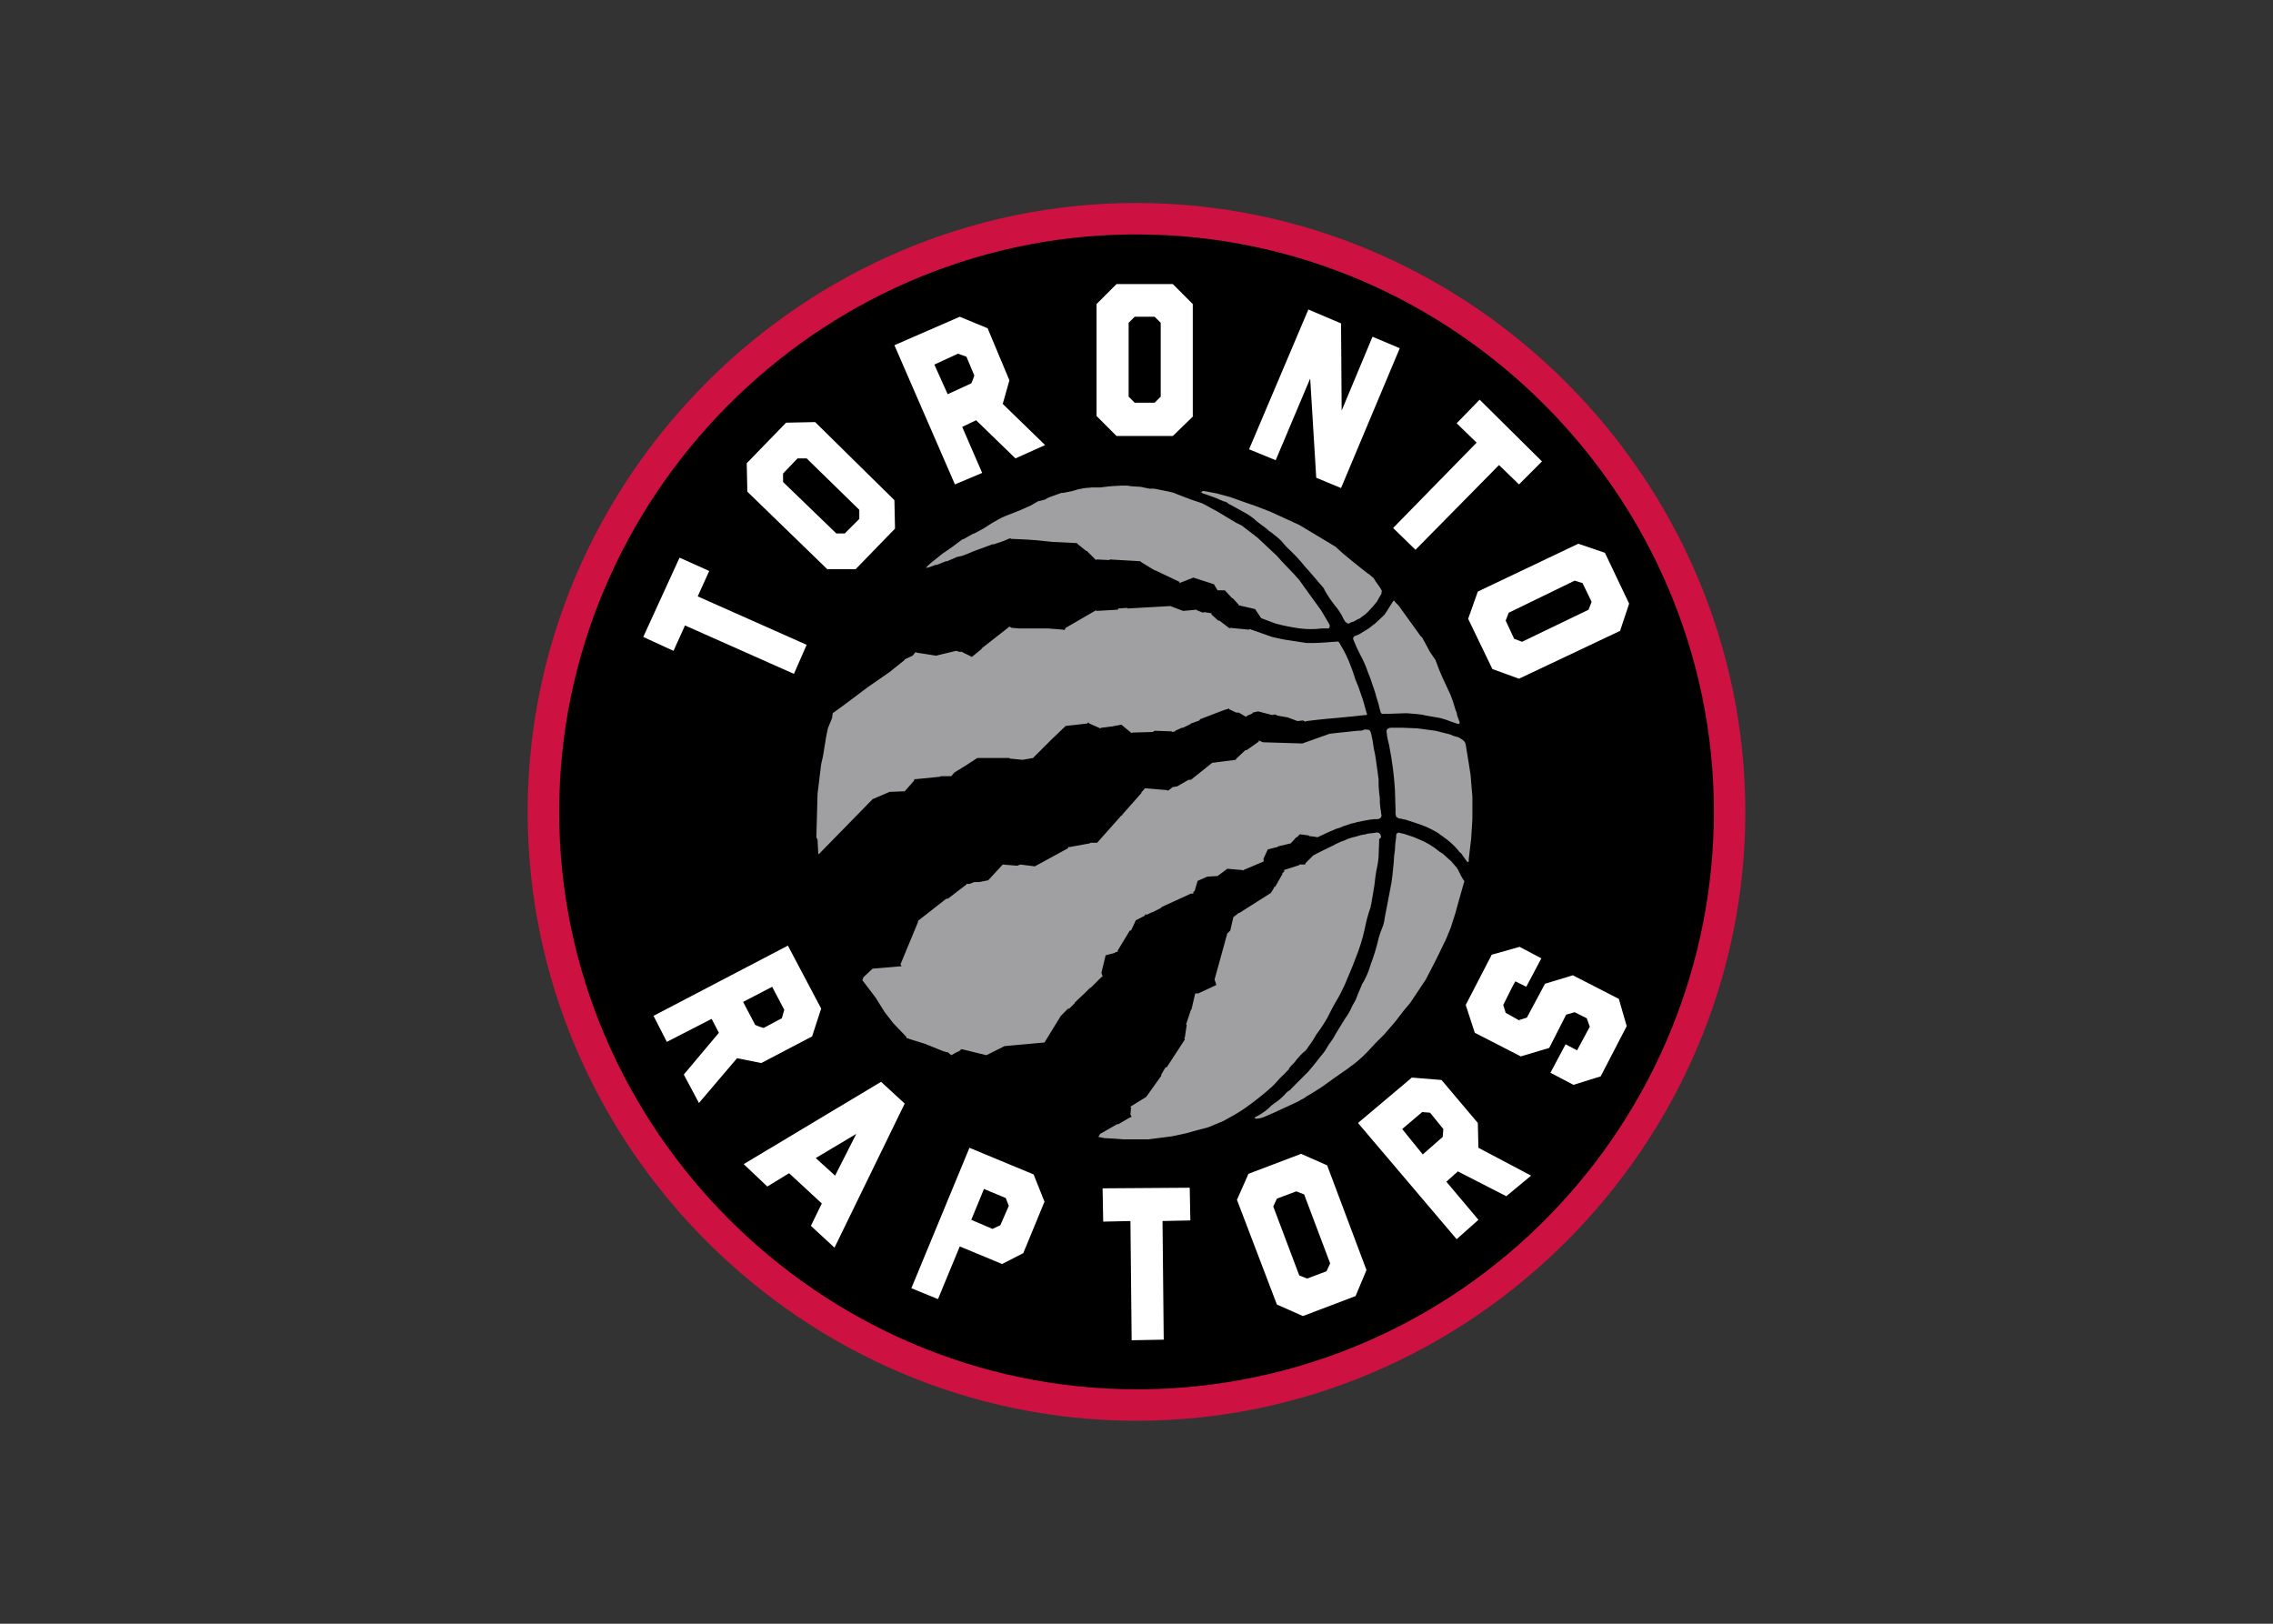
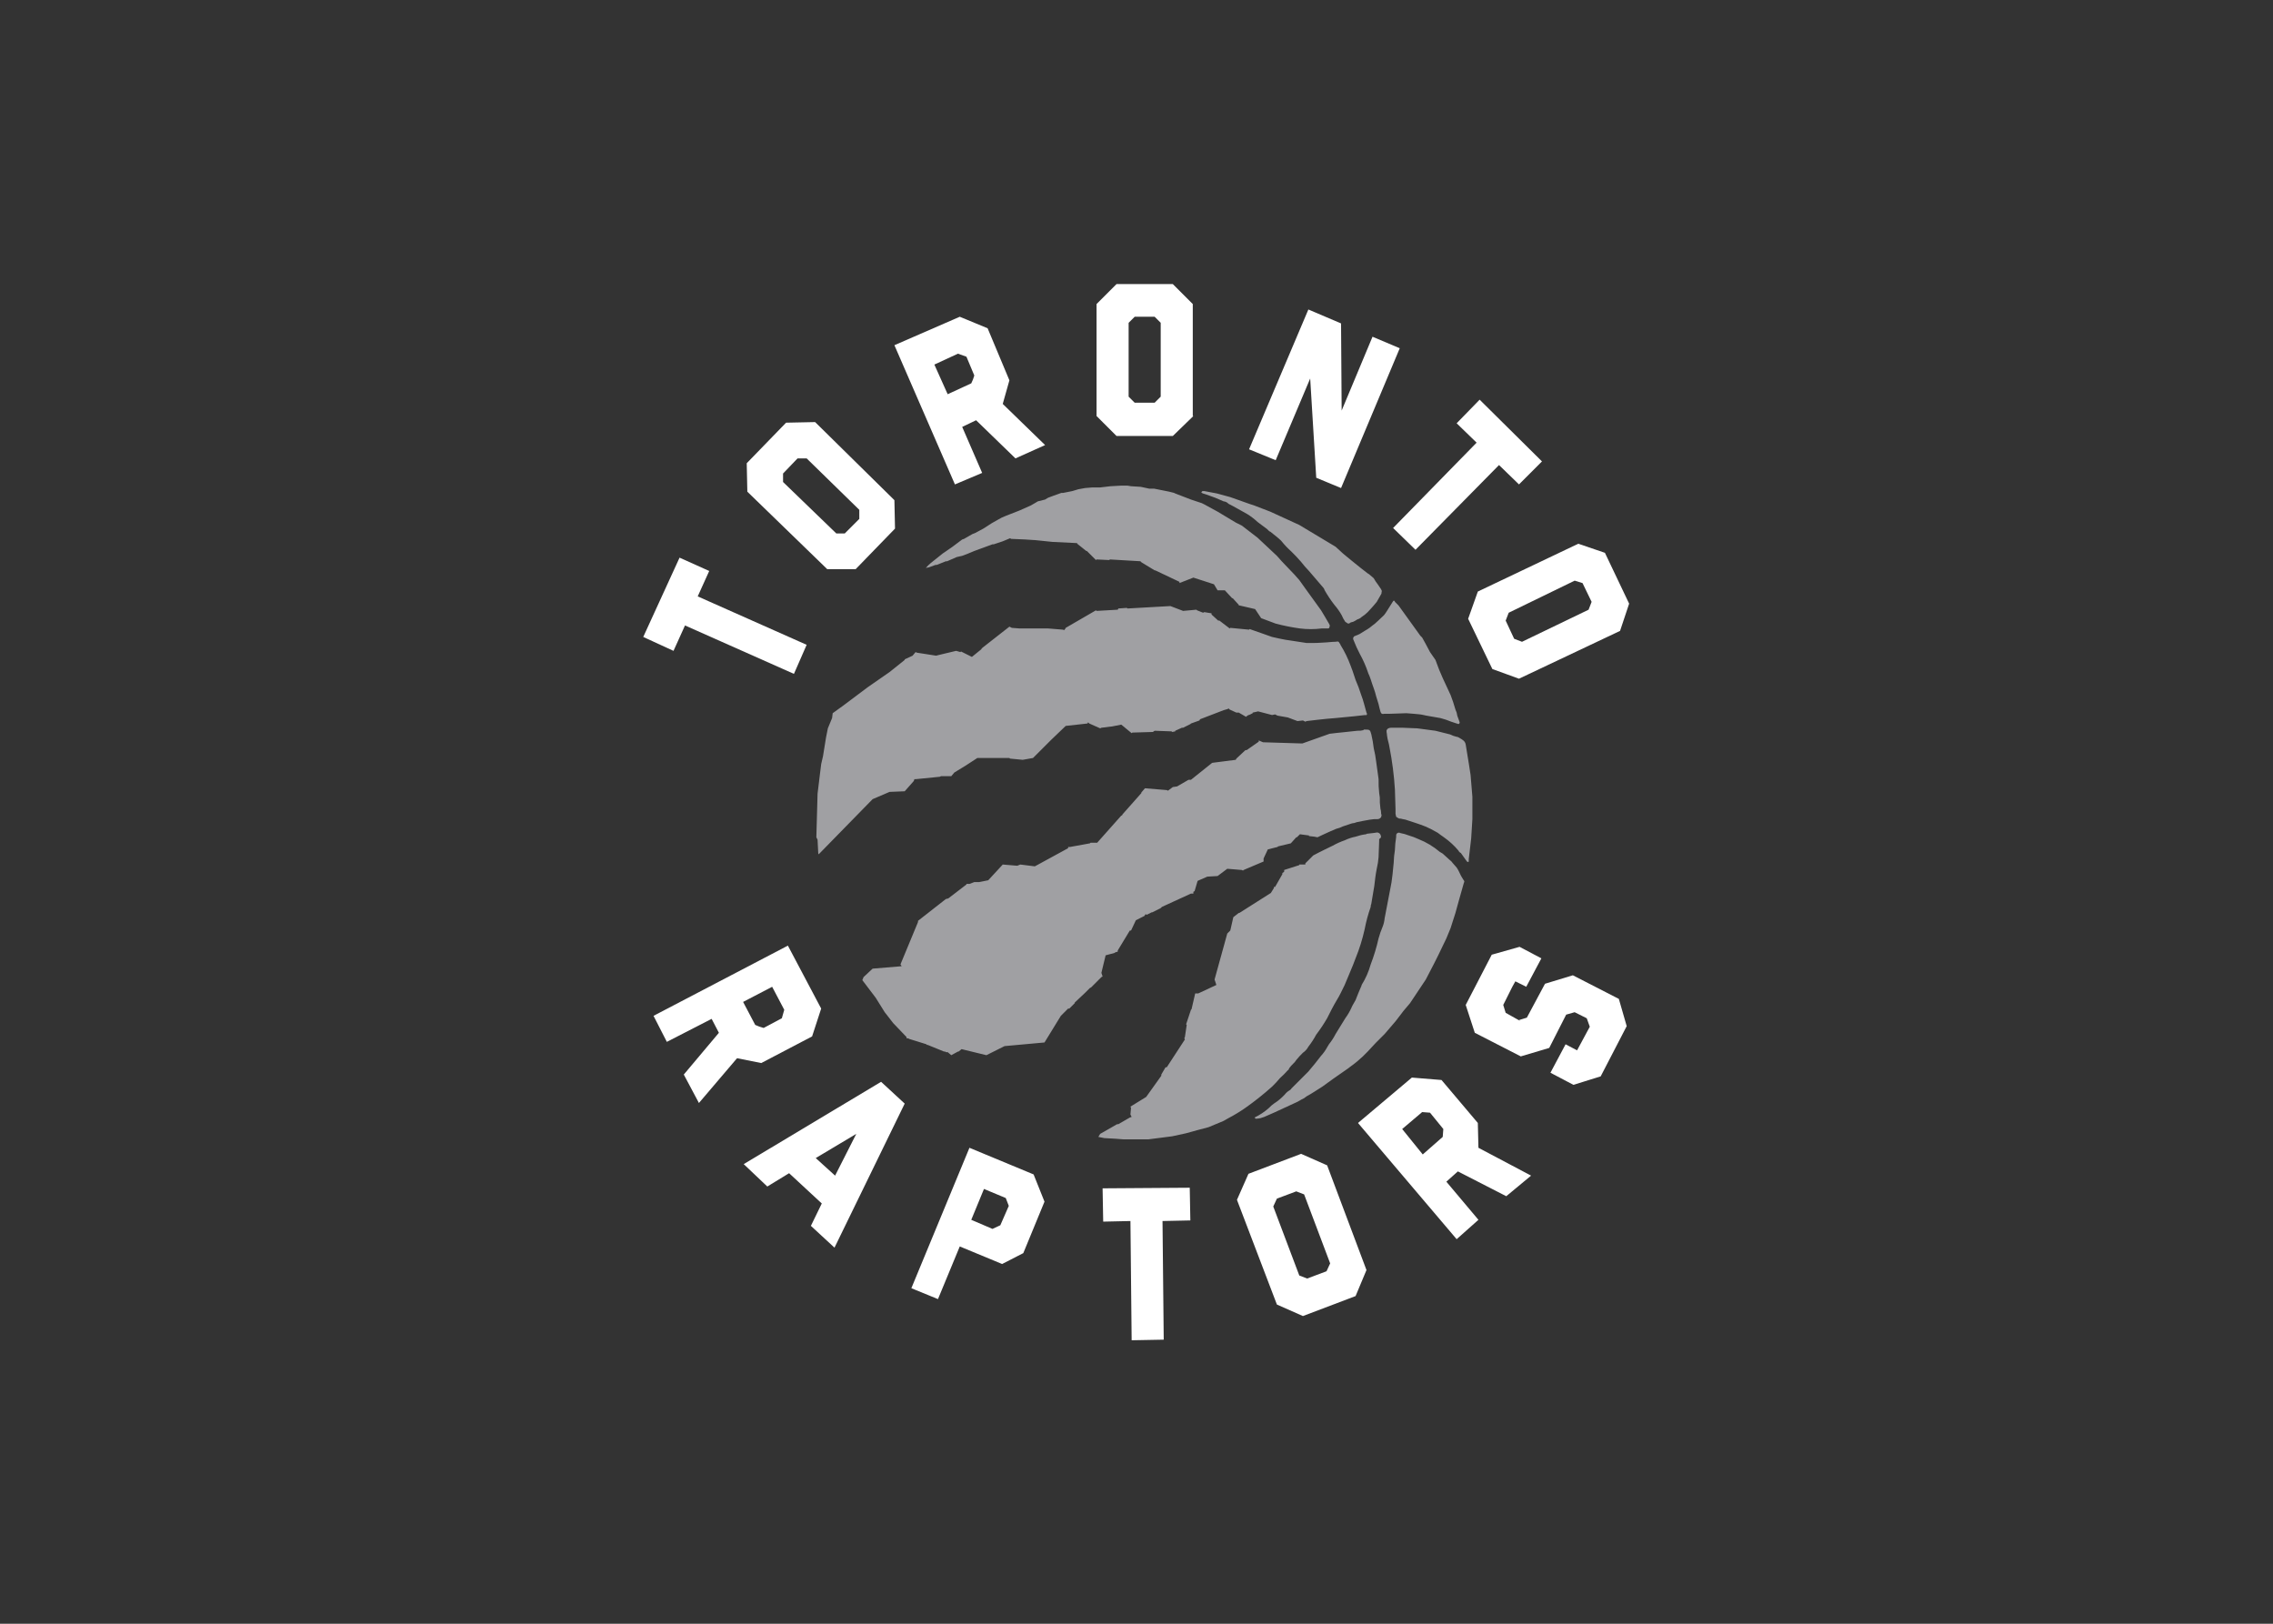
<svg xmlns="http://www.w3.org/2000/svg" clip-rule="evenodd" fill-rule="evenodd" viewBox="0 0 560 400">
  <rect x="0" y="0" width="560" height="400" fill="#333333" stroke="none" />
-   <path d="m429.999 200.149c-.082 82.231-67.768 149.85-149.999 149.85-82.287 0-149.999-67.712-149.999-149.999s67.712-149.999 149.999-149.999c82.32.062 150.018 67.829 149.999 150.149z" fill="#cd1141" />
-   <path d="m279.999 342.245c-78.029-.01-142.232-64.221-142.232-142.251 0-77.41 63.187-141.339 140.592-142.241h1.661c78.027 0 142.232 64.206 142.232 142.232 0 37.169-14.57 72.897-40.564 99.467-26.347 27.043-62.444 42.459-100.198 42.793z" />
  <path d="m279.552 78.032-1.491 1.491v18.191l1.491 1.491h4.92l1.491-1.491v-18.191l-1.491-1.491zm14.463 24.453-5.07 4.92h-13.867l-4.92-4.92v-27.584l4.92-4.92h13.867l4.92 4.92v27.584h.149zm95.875 41.153-1.938-.596-16.252 7.903-.746 1.938 2.087 4.473 1.938.746 16.402-7.903.746-1.938-2.237-4.622zm-15.656 23.559-6.561-2.386-5.964-12.376 2.386-6.71 24.751-11.779 6.561 2.237 5.964 12.525-2.237 6.71-24.901 11.779zm-181.312-50.547v2.087l13.121 12.674h2.087l3.579-3.579v-2.237l-12.972-12.674h-2.237l-3.579 3.728zm27.435 6.561.149 7.008-9.692 9.99h-7.008l-19.682-19.085-.149-7.008 9.692-9.99 7.157-.149 19.533 19.235zm124.503-37.426-14.463 34.443-6.113-2.535-1.491-24.453-8.499 20.129-6.561-2.684 14.612-34.443 8.052 3.429.149 21.471 7.604-18.191 6.71 2.833zm-111.381 11.332 5.815-2.684c.313-.62.563-1.269.746-1.938l-1.938-4.622-2.087-.746-5.815 2.684 3.28 7.306zm15.209-3.429-1.64 5.815 10.437 10.139-7.306 3.28-9.692-9.394-3.429 1.64 4.92 11.332-6.71 2.833-14.91-34.294 16.103-7.008 6.859 2.833 5.368 12.823zm125.546 25.646-4.92-4.771-20.576 20.875-5.517-5.368 20.576-21.024-4.92-4.771 5.666-5.815 15.358 15.209-5.666 5.666zm-199.503 21.322-2.833 6.262 26.839 11.928-3.131 7.157-26.839-11.928-2.833 6.262-7.455-3.429 8.946-19.533 7.306 3.28zm205.02 95.427-3.728 7.008-2.684-1.342-.746 1.342-2.237 4.473.596 1.938 3.728 2.087-.447-.298 1.938-.596 4.473-8.35 6.859-2.087 11.332 5.815 1.938 6.71-6.412 12.376-6.71 2.087-5.666-2.982 3.728-7.008 2.833 1.491 3.131-5.815-.746-2.087-2.982-1.491-2.087.596-4.175 8.201-7.008 2.087-11.332-5.815-2.237-6.859 6.412-12.376 6.859-1.938 5.368 2.833zm-196.67 10.735 2.982 5.666c.671.314 1.369.564 2.087.746l4.473-2.386.596-2.087-2.982-5.666-7.157 3.728zm4.473 15.06-5.964-1.193-9.394 11.034-3.728-7.008 8.648-10.288-1.789-3.429-11.034 5.666-3.28-6.412 33.101-17.296 8.201 15.507-2.237 6.859-12.525 6.561zm51.74 38.618 5.219 2.237 1.938-.895 2.087-4.771-.746-1.938-5.368-2.237-3.131 7.604zm-2.833 6.561-5.368 12.972-6.561-2.684 14.314-34.592 15.805 6.561 2.684 6.71-5.219 12.674-5.219 2.684-10.437-4.324zm56.809-6.412-6.859.149.298 29.225-7.903.149-.298-29.374-6.71.149-.149-8.201 21.471-.149.149 8.052zm21.322-5.368-.895 1.938 6.412 16.998 1.938.746 4.771-1.789.895-1.938-6.412-16.998-1.938-.746zm22.068 17.594-2.684 6.412-12.972 4.92-6.412-2.833-9.841-25.795 2.833-6.412 12.972-4.92 6.412 2.833zm13.866-28.478 4.92-4.324.149-1.938-3.28-4.026-1.938-.149-4.92 4.175 5.07 6.262zm13.569-7.753.149 6.113 12.972 6.859-6.113 5.07-11.928-6.113-2.833 2.535 7.903 9.394-5.368 4.771-24.304-28.628 13.27-11.183 7.306.596zm-158.35 12.971 5.219-10.288-9.99 5.964zm-.149 17.743-5.815-5.368 2.684-5.517-8.052-7.455-5.368 3.28-5.815-5.517 33.847-20.278 5.815 5.368z" fill="#fff" />
  <path d="m309.075 275.297.298.298c.401-.02.799-.07 1.193-.149l.895-.298 2.386-1.044 5.815-2.684 1.044-.596.596-.298.596-.447 1.044-.596 1.193-.746 1.64-1.044 2.684-1.938 1.491-1.044 1.938-1.342 1.789-1.342.746-.596 1.342-1.193 1.193-1.193 1.938-2.087 2.237-2.237 2.684-3.131 1.491-1.938.447-.596 1.64-1.938 2.982-4.473.895-1.342 2.087-4.026 1.044-2.087 1.938-4.026 1.044-2.535 1.193-3.728s1.342-4.92 2.087-7.455c.149-.149.149-.447-.149-.746-.405-.614-.754-1.262-1.044-1.938-.167-.365-.365-.716-.596-1.044l-1.044-1.193c-.149-.298-.447-.447-.746-.746l-1.64-1.491-.746-.447c-1.557-1.322-3.32-2.379-5.219-3.131-.769-.363-1.567-.662-2.386-.895-.675-.267-1.374-.467-2.087-.596-.293-.175-.673-.112-.895.149-.149.149-.149.447-.149.895-.173 1.035-.273 2.081-.298 3.131-.173 1.035-.273 2.081-.298 3.131l-.298 2.982c-.125 1.252-.326 2.498-.596 3.728-.447 2.386-.895 4.771-1.342 7.008-.061.664-.211 1.315-.447 1.938-.414.969-.763 1.966-1.044 2.982-.488 2.182-1.136 4.324-1.938 6.412-.5 1.788-1.252 3.495-2.237 5.07 0 .149 0 .149-.149.447-.447 1.044-.895 2.087-1.342 3.28-.298.596-.746 1.193-1.044 1.938-.408.895-.907 1.743-1.491 2.535l-2.386 3.877c-.458.898-1.008 1.748-1.64 2.535l-.447.746c-.41.753-.911 1.455-1.491 2.087-1.044 1.342-2.087 2.684-3.131 3.877l-2.237 2.237-1.938 1.938c-.149.298-.298.298-.447.447-.463.265-.869.62-1.193 1.044-.793.86-1.695 1.612-2.684 2.237-.434.304-.834.655-1.193 1.044-1.072.963-2.278 1.767-3.579 2.386zm52.634-62.922.149-.149v-.596l.596-5.07.298-4.771v-5.517l-.447-5.368s-.746-4.92-1.193-7.455c-.149-.895-.746-1.193-1.491-1.64-.298-.149-.447-.298-.746-.298-.569-.132-1.12-.333-1.64-.596l-3.579-.895-4.473-.596-3.579-.149h-2.535c-.596 0-1.044 0-1.342.447-.298.298 0 .895 0 1.491.149 1.193.447 1.789.596 2.833.676 3.446 1.124 6.932 1.342 10.437l.149 4.771v1.193c.035.251.084.5.149.746.227.181.478.332.746.447.304-.002.608.047.895.149.409.046.81.145 1.193.298 1.342.447 2.833.895 4.324 1.491.923.388 1.82.835 2.684 1.342.077.084.184.138.298.149.596.447 1.193.895 1.64 1.193 1.33.933 2.534 2.037 3.579 3.28.117.266.331.48.596.596l1.491 2.087.298.149zm-36.084-57.554h1.342c.298 0 .596 0 .596-.447.149-.298 0-.447-.149-.746-.149-.298-1.044-1.789-1.044-1.789l-.895-1.491-3.877-5.368-.746-1.044-.746-1.044-1.193-1.342-3.131-3.28-1.193-1.342-4.771-4.473-3.877-2.982-1.491-.746-4.473-2.684-3.28-1.789-.596-.298-2.684-.895-3.877-1.491-.298-.149-1.193-.298-1.491-.298-2.237-.447h-1.193l-2.087-.447-2.386-.149-.895-.149h-1.491l-2.684.149-2.535.298h-1.938l-1.789.149-1.64.298-1.491.447-2.237.447h-.447l-2.087.746-1.193.447-.746.447-1.789.447-.746.447-1.044.596-2.684 1.193-3.429 1.342-1.044.447-2.386 1.342-2.087 1.342-1.938 1.044-.746.298-2.087 1.193-.447.149-2.386 1.789-1.938 1.342-.447.298-2.237 1.789-.746.596c-.434.359-.834.759-1.193 1.193l.746-.149 1.64-.596h.298l2.237-.895h.298l2.386-1.044 1.342-.298 1.193-.447 1.789-.746 4.473-1.64h.298l2.237-.746 1.789-.746.298.149 3.429.149 2.237.149h.149l4.324.447 6.113.298v.149l2.237 1.789h.149l2.237 2.237.149-.149 3.131.149.149-.149 7.604.447v.149l3.429 2.087h.149l5.964 2.833v.298l3.429-1.342 5.07 1.64.895 1.491h1.789l1.789 1.938h.149l1.491 1.64v.149h.149l3.877.895 1.491 2.237 3.579 1.342c1.962.519 3.954.917 5.964 1.193 1.782.225 3.586.225 5.368 0zm33.996 23.111c-.149-.447-.596-1.64-.596-1.64l-.149-.746-.298-.746-.596-1.938-.596-1.64-1.938-4.175-.895-2.087-.895-2.386-1.342-1.938-1.193-2.237-.746-1.342-.447-.447-5.368-7.455-.895-.895c-.011-.159-.139-.287-.298-.298s-1.64 2.684-2.386 3.579c-.746.746-2.237 2.087-2.237 2.087s-1.193.895-1.342 1.044c-.385.268-.783.518-1.193.746l-1.193.746c-.335.176-.685.326-1.044.447-.298.149-.447.149-.447.298-.149.149-.149.149-.149.447s.149.298.149.447c.435 1.121.933 2.215 1.491 3.28.846 1.52 1.546 3.118 2.087 4.771.225.486.424.984.596 1.491.447 1.491 1.044 2.833 1.342 4.175l.596 1.938c.149.596.298 1.342.447 1.789s.298.746.895.596h1.193l4.324-.149c.447 0 3.429.298 3.429.298s.895.149 1.491.298l3.429.596c.916.231 1.813.529 2.684.895l1.342.447c.157.026.307.076.447.149.298-.149.298-.298.298-.447zm-19.234-32.505c-.116-.267-.266-.518-.447-.746l-.298-.447-.746-1.044-.447-.746-1.044-.895c-.134-.121-.285-.221-.447-.298-1.789-1.342-5.219-4.175-5.219-4.175l-.895-.746-1.789-1.64-8.946-5.368-7.157-3.28-3.877-1.491-1.342-.447-4.622-1.64-3.28-.895-3.131-.596h-.447l-.298.298s.298.298.447.298c1.044.298 2.087.746 2.982 1.044l2.087.895c.458.042.883.256 1.193.596 1.491.746 2.982 1.64 4.622 2.535.906.562 1.756 1.21 2.535 1.938l1.789 1.342c.333.203.635.455.895.746.149.149.298.298.447.298.895.746 1.938 1.491 2.684 2.237.767.965 1.615 1.864 2.535 2.684.895.895 1.64 1.64 2.386 2.535.603.782 1.25 1.528 1.938 2.237l3.579 4.175c.149.149.149.298.298.596.708 1.249 1.506 2.444 2.386 3.579.68.783 1.28 1.631 1.789 2.535.24.577.539 1.126.895 1.64.298.149.596.447.746.447.226-.031.436-.137.596-.298l.596-.149c.362-.174.711-.374 1.044-.596.393-.107.752-.312 1.044-.596.539-.342 1.04-.742 1.491-1.193.447-.447 1.491-1.64 1.491-1.64l.746-.895 1.193-2.087c-.149 0 .149-.447 0-.746zm-3.728 30.119c-.447-1.491-.746-2.982-1.342-4.473-.381-1.216-.83-2.411-1.342-3.579l-.746-2.237-.447-1.193c-.661-1.823-1.511-3.572-2.535-5.219-.011-.114-.065-.221-.149-.298l-.298-.447c-.298-.149-.447 0-.895 0-.746 0-1.789.149-2.087.149-.447 0-1.938.149-3.131.149h-1.789l-3.877-.596c-1.491-.149-4.622-.895-4.622-.895l-2.535-.895-2.982-1.044-.149.149-4.622-.447-.149.149-2.535-1.938h-.298l-1.64-1.491v-.298l-1.789-.298-.298.149-1.491-.596-.149-.149-3.28.298-3.131-1.193-10.586.596-.149-.149-2.087.149-.149.298-5.219.298-.149-.149-7.455 4.324-.149.298-.298.298-.149-.149-3.728-.298h-7.008l-1.938-.149-.596-.298-6.859 5.368v.149l-2.386 1.938-2.684-1.342-.149.149-1.044-.298s-5.07 1.193-4.92 1.193l-4.771-.746-.298-.149-.746.895-1.938.895v.149l-3.728 2.982-5.368 3.728-5.964 4.473-2.684 1.938-.149 1.193-1.044 2.535-.447 2.237-.746 4.622-.447 1.938-.298 2.386-.596 4.92-.298 10.736.298.596.149 2.982s0 .596.149.596l13.27-13.569 4.175-1.789 3.728-.149 2.237-2.535.149-.447h.298l5.964-.596.298-.149h2.535l.746-.895 2.684-1.64 2.982-1.938h7.903l.149.149 3.131.298 2.535-.447 4.473-4.473 3.579-3.429 5.368-.596.149-.298.298.298 2.684 1.193.298-.149 2.386-.298h.149l2.237-.447h.149l2.535 2.087.149-.149 5.07-.149.447-.298 4.175.149.149.149.746-.149v-.149l1.64-.746h.298l1.789-.895.149-.149 2.087-.746.149-.298 5.815-2.237 1.044-.298.149-.149.298.298 1.64.746h.596l1.789 1.044.149-.149.447-.298h.149l.895-.447v-.149l1.342-.298 3.429.895.746-.149.596.298 2.535.447 2.386.895 1.342-.149.596.298.298-.149s4.771-.596 7.157-.746c1.64-.149 3.131-.298 4.622-.447l2.684-.298c.298.149.596-.149.298-.596zm3.579 24.453c0-.447-.149-.596-.149-.895-.124-.888-.174-1.787-.149-2.684l-.149-1.044c-.128-1.138-.178-2.284-.149-3.429l-.596-4.324c-.127-1.106-.326-2.201-.596-3.28-.127-1.154-.326-2.3-.596-3.429-.298-1.193-.447-1.193-1.64-1.193-.149 0-.298 0-.298.149-.487.123-.989.174-1.491.149-2.386.298-4.622.447-6.859.746l-6.71 2.386-9.692-.298-1.044-.447v.298l-2.982 2.087h-.298l-2.237 2.087-.149.298-5.815.746-5.219 4.175h-.596l-2.833 1.64-1.044.149-1.193.895-.298-.149-5.368-.447-.895 1.044v.149l-4.622 5.219-.149.298h-.149l-5.964 6.71h-1.64l-.149.149-4.92.895h-.447v.298l-8.201 4.473-3.579-.447-.746.298-3.579-.298-3.579 3.877-2.237.447h-1.193l-1.193.447h-.746v.149l-4.473 3.429-.596.149-6.859 5.368v.298l-4.324 10.437.298.447-7.157.596-2.237 2.087-.298.746 3.28 4.324 2.237 3.579 2.087 2.684 3.28 3.429v.298c.149 0 .596 0 .596.149l1.938.596 2.386.746v.004c0 .08.066.145.145.145h.153l4.026 1.64h.298l.149.149h.447l.895.746 1.64-.895h.149l.746-.596 6.113 1.491 4.473-2.237 9.841-.895 4.026-6.561 1.789-1.789h.298l1.342-1.342v-.149l2.535-2.386 1.193-1.193.298-.149 1.342-1.342 1.193-1.193.298-.149-.298-.895 1.044-4.324 2.237-.596.149-.149.596-.149v-.298l2.982-4.92h.298l1.193-2.535 2.087-1.044.298-.447.298.149 1.193-.596h.149l2.087-1.044.298-.298 7.157-3.28h.596v-.447l.298-.149.746-2.535 2.386-1.044 2.535-.149 2.386-1.789 3.579.298.298.149.149-.149 4.92-2.087v-.746l1.044-2.237 2.386-.596.149-.149 3.131-.746 1.342-1.491h.149l.746-.746 2.237.298v.149l1.342.149.746.149s3.131-1.491 4.622-2.087c.569-.132 1.12-.333 1.64-.596l2.237-.746c.413-.029.816-.129 1.193-.298l1.491-.298 1.64-.298 1.193-.149h.746c.28.014.553-.096.746-.298.298-.149.149-.447.298-.596-.101-.287-.152-.59-.149-.895zm0 6.263c.02-.326-.087-.646-.298-.895-.164-.158-.373-.261-.596-.298-.149 0-1.044.149-1.044.149l-1.342.149c-.298 0-.298.149-.447.149-.864.111-1.712.311-2.535.596-.928.185-1.83.486-2.684.895-1.033.357-2.03.805-2.982 1.342-.298.149-3.429 1.64-4.771 2.386l-1.938 1.938v.298h-1.491v.149l-3.728 1.193v.447l-.447.298v.298l-1.789 3.131h-.298v.298s-.298.447-.746 1.193l-7.753 4.92h-.149l-1.342 1.044-.746 3.28-.746.746-3.131 11.332.447 1.342-4.473 2.087h-.746l-.895 3.877-.149.149-1.193 3.579.149.149-.447 2.982-.149.298.149.298-4.473 6.859h-.298l-1.044 1.789v.298l-3.728 5.219-3.877 2.386.149.298-.149 1.64.298.596-.447.149-2.833 1.64h-.298l-4.175 2.386-.447.746 1.491.298 2.684.149 1.938.149h6.262l5.815-.746 3.429-.746 2.684-.746 2.833-.746 3.579-1.491.298-.149 1.044-.596c1.445-.754 2.839-1.602 4.175-2.535 2.286-1.61 4.477-3.354 6.561-5.219.686-.659 1.333-1.356 1.938-2.087.683-.609 1.33-1.255 1.938-1.938.149-.149.298-.149.298-.447.311-.429.66-.829 1.044-1.193.291-.26.543-.562.746-.895.509-.63 1.057-1.228 1.64-1.789.56-.383 1.02-.893 1.342-1.491.732-.936 1.38-1.933 1.938-2.982.979-1.284 1.876-2.628 2.684-4.026.746-1.491 1.491-2.982 2.386-4.473.746-1.193 1.342-2.535 1.938-3.728.895-2.237 1.938-4.473 2.684-6.561.948-2.317 1.696-4.712 2.237-7.157.358-1.874.856-3.718 1.491-5.517-.01-.257.041-.512.149-.746l.746-4.473c.149-1.342.298-2.684.596-4.175.221-.932.372-1.879.447-2.833l.149-4.026v-.447c.189-.103.344-.258.447-.447z" fill="#a0a0a3" />
</svg>